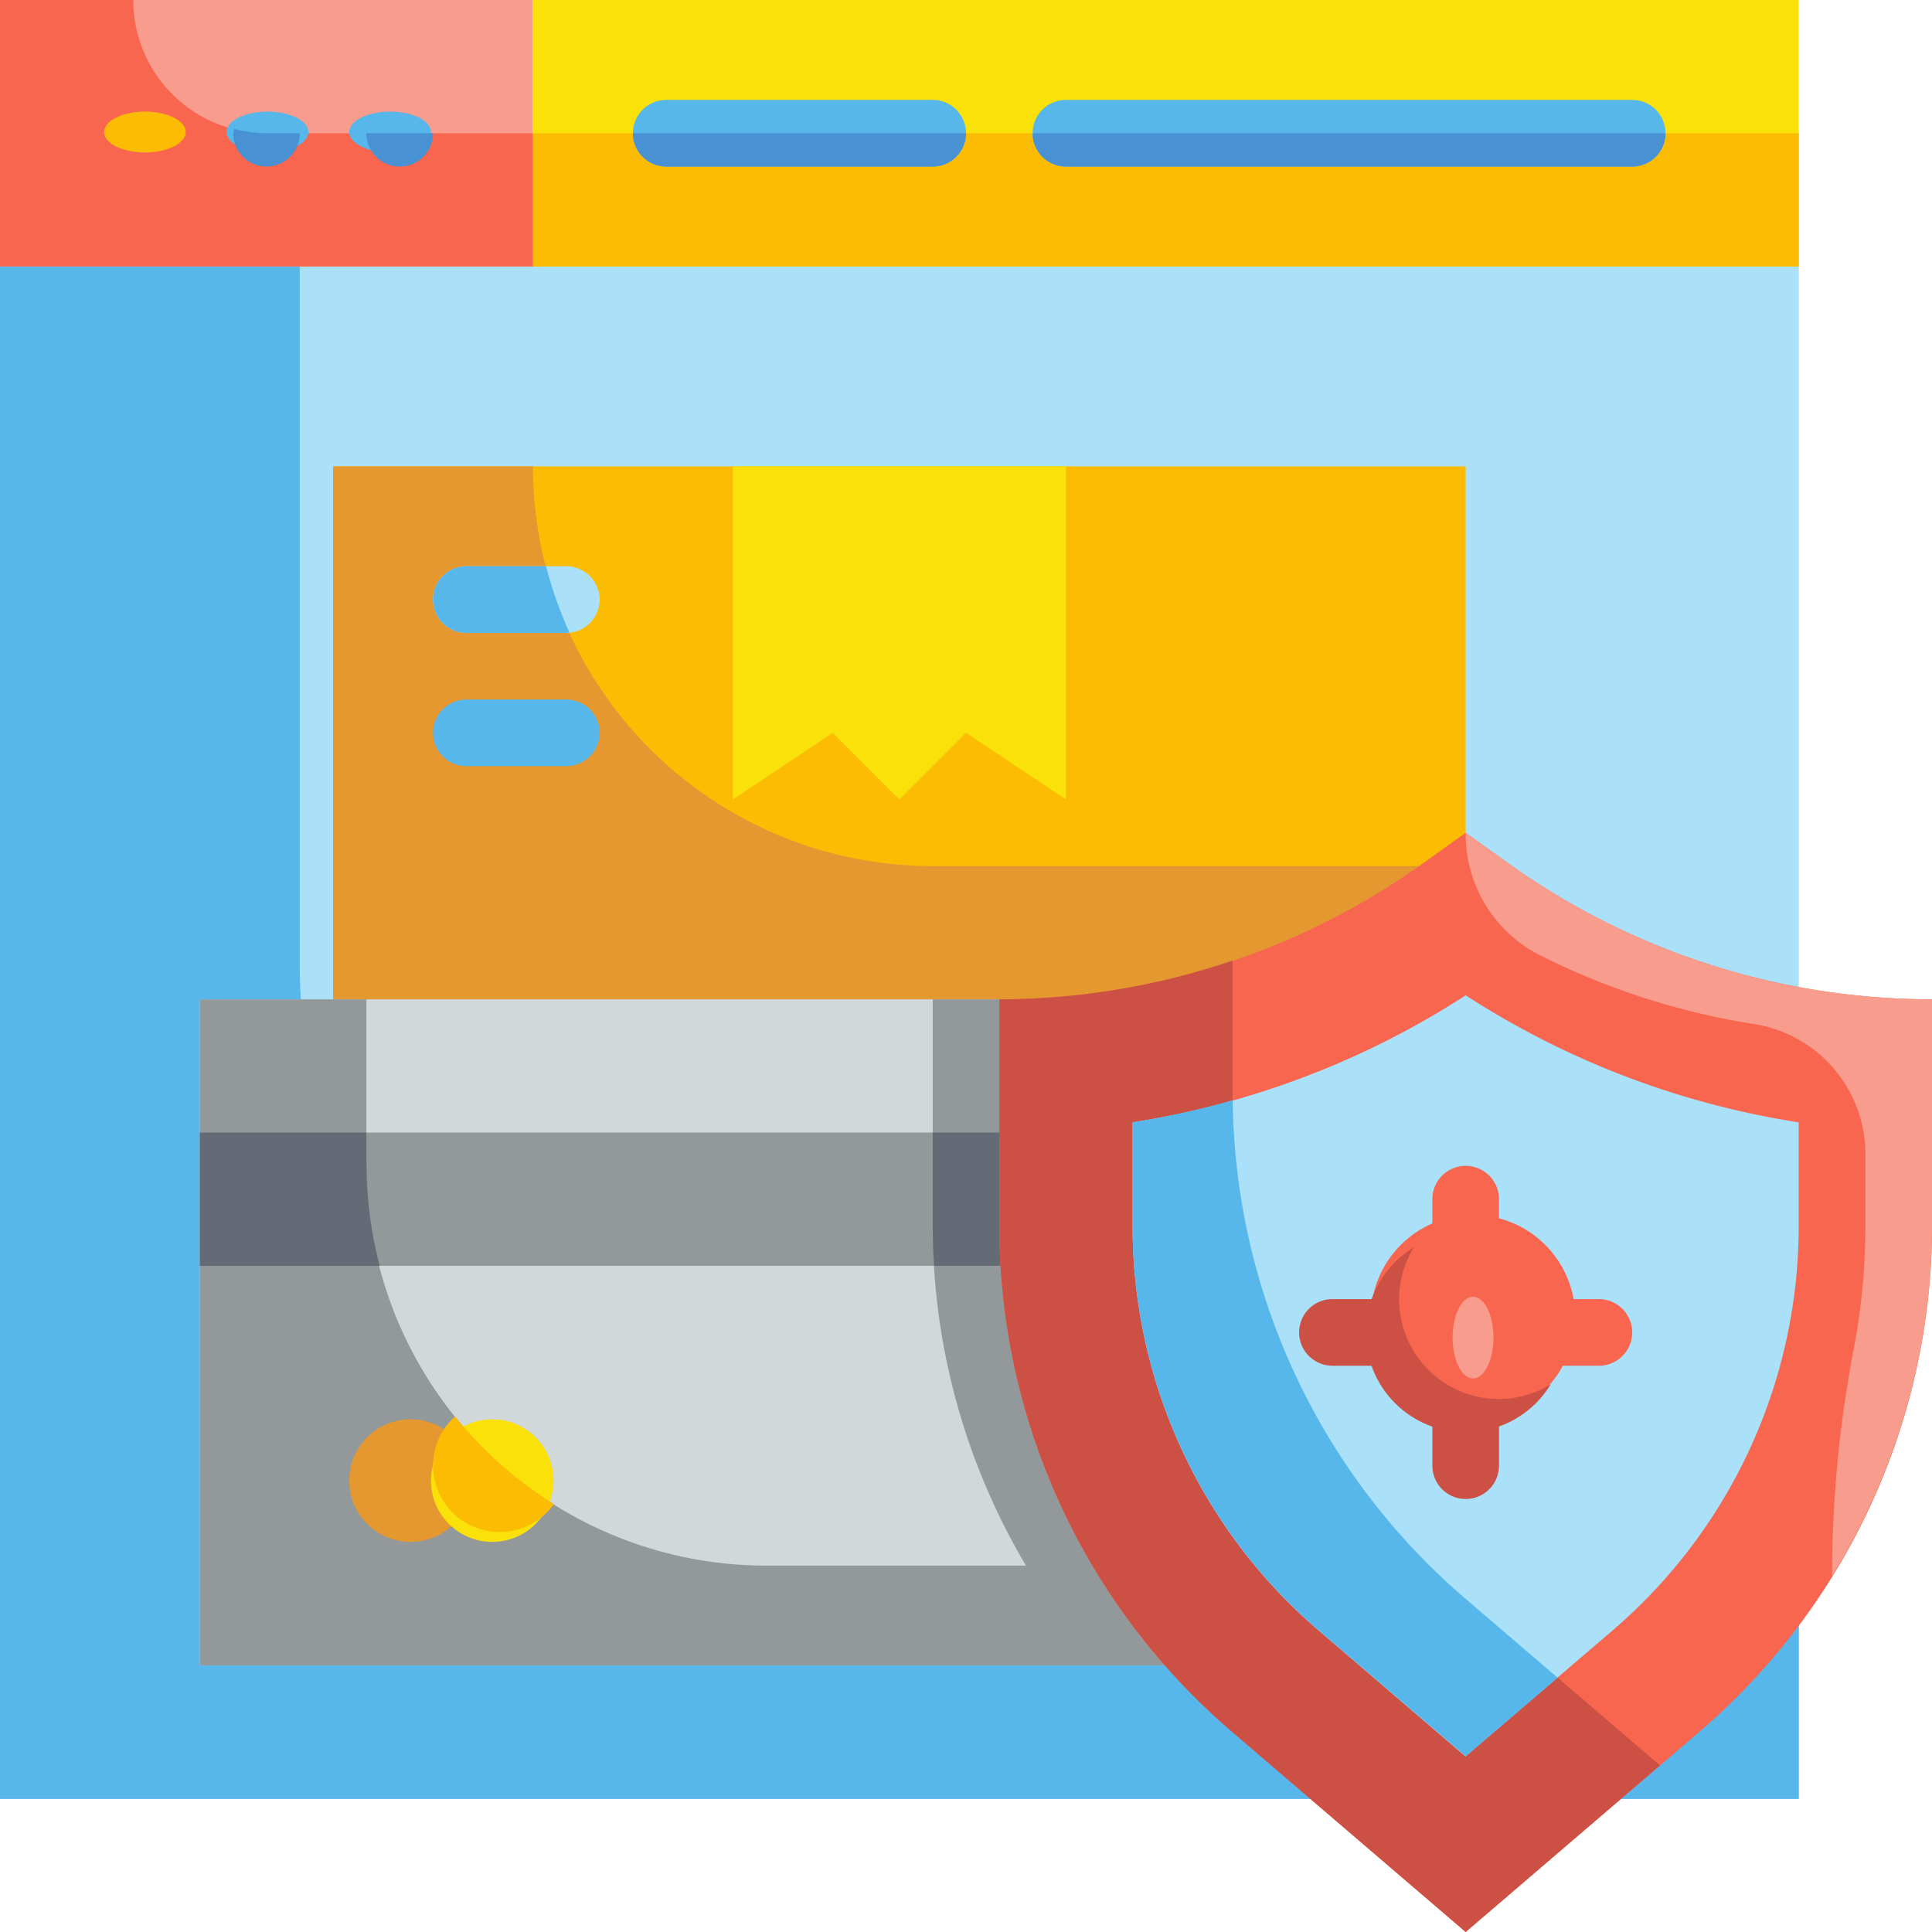
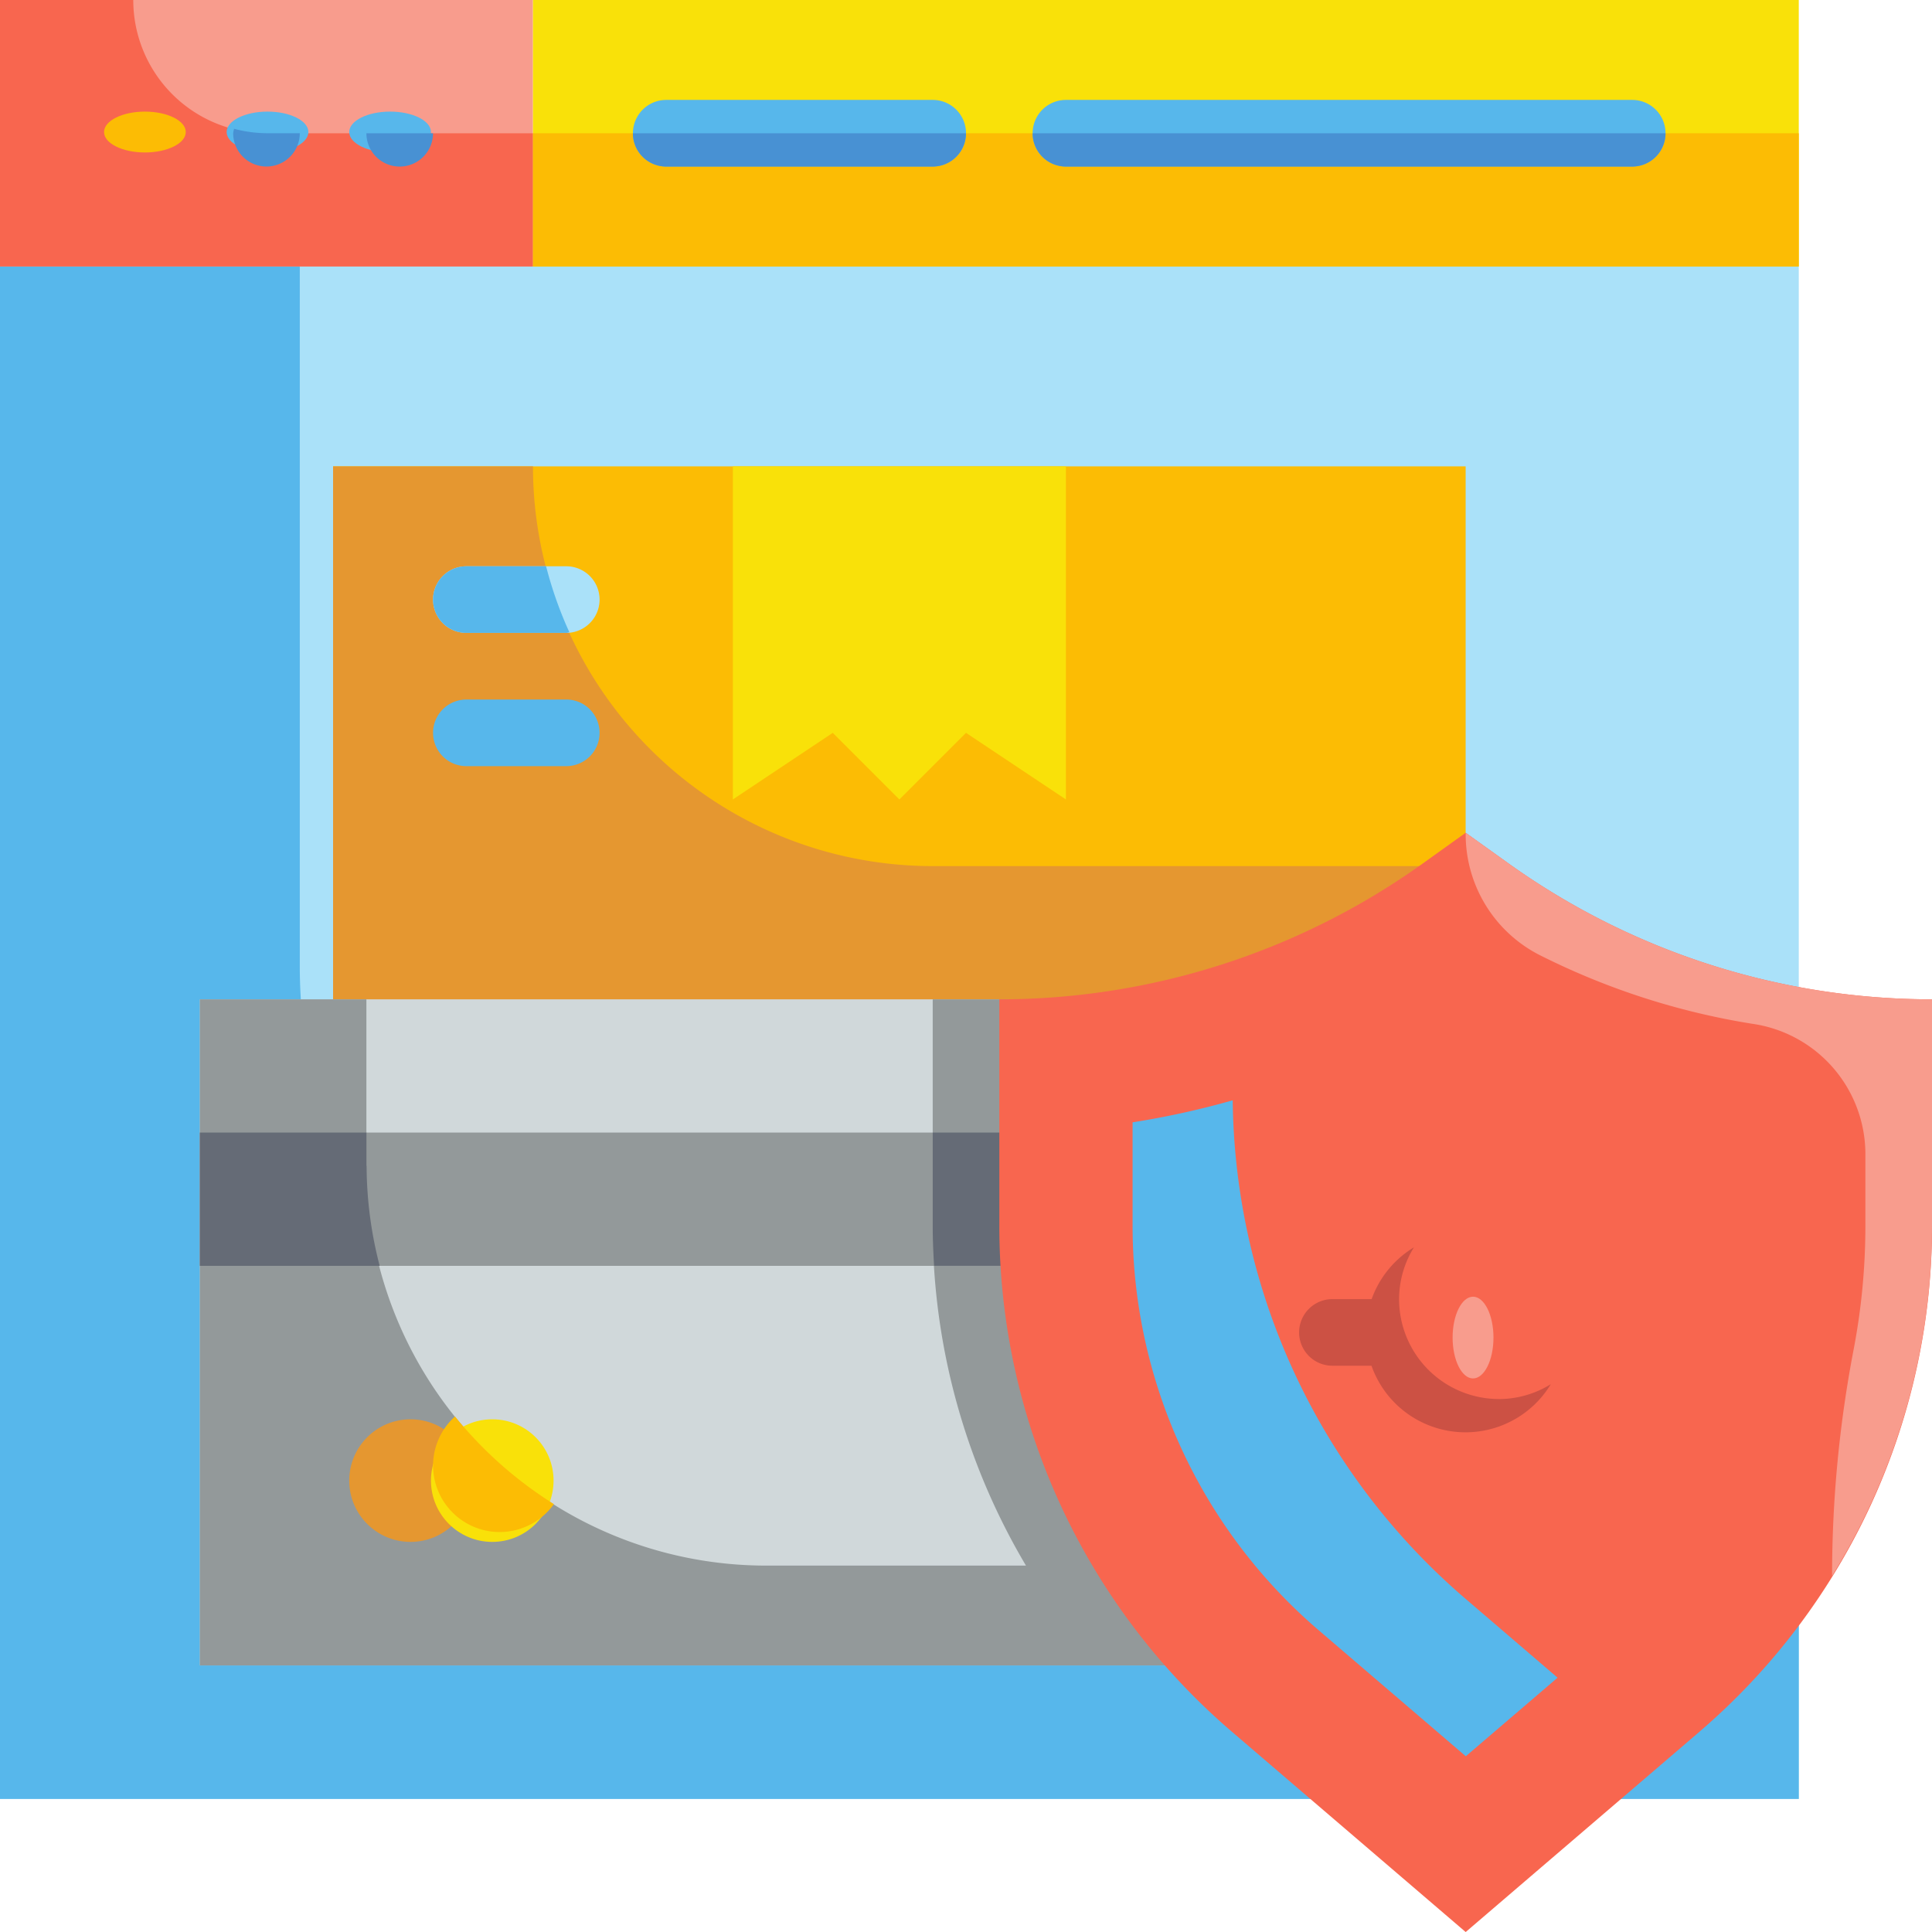
<svg xmlns="http://www.w3.org/2000/svg" width="47.277" height="47.277">
  <path d="M0 6.521h44.017v37.5H0z" fill="#aae1f9" />
  <path d="M7.336 23.639V6.521H0v37.5h44.017v-7.34H20.378A13.042 13.042 0 017.336 23.639z" fill="#57b7eb" />
  <path d="M0 0h13.042v6.521H0z" fill="#f89c8d" />
  <path d="M13.042 0h30.975v6.521H13.042z" fill="#f9e109" />
  <path d="M3.261 0H0v6.521h13.042v-3.26H6.521A3.261 3.261 0 013.261 0z" fill="#f8664f" />
  <path d="M13.042 3.261h30.975v3.261H13.042z" fill="#fcbc04" />
  <ellipse cx="1" cy=".5" rx="1" ry=".5" transform="translate(2.546 2.731)" fill="#fcbc04" />
  <g transform="translate(5.706 2.445)" fill="#57b7eb">
    <ellipse cx="1" cy=".5" rx="1" ry=".5" transform="translate(-.16 .286)" />
    <ellipse cx="1" cy=".5" rx="1" ry=".5" transform="translate(2.84 .286)" />
    <path d="M17.118 1.63h-6.521a.815.815 0 110-1.63h6.521a.815.815 0 110 1.63zM34.235 1.63H20.378a.815.815 0 010-1.63h13.857a.815.815 0 110 1.63z" />
  </g>
  <path d="M23.638 3.261a.815.815 0 01-.815.815h-6.521a.815.815 0 01-.815-.815zM40.756 3.261a.815.815 0 01-.815.815H26.084a.815.815 0 01-.815-.815zM5.728 3.152a.8.8 0 00-.022.108.815.815 0 001.63 0h-.815a3.221 3.221 0 01-.793-.108zM10.596 3.261a.815.815 0 01-1.63 0z" fill="#4891d3" />
  <path d="M8.151 11.412h27.714v27.714H8.151z" fill="#fcbc04" />
  <path d="M17.933 11.412v8.151l2.445-1.63 1.63 1.63 1.63-1.63 2.445 1.63v-8.151z" fill="#f9e109" />
  <path d="M13.042 11.412H8.151v27.714h27.714V21.194H22.823a9.782 9.782 0 01-9.781-9.782z" fill="#e59730" />
  <g transform="translate(4.891 24.454)">
    <path d="M0 0h24.454v16.3H0z" fill="#d0d8da" />
    <path d="M17.933 0v5.543a16.3 16.3 0 002.282 8.314h-6.358a9.782 9.782 0 01-9.782-9.782V0H0v16.3h24.454V0z" fill="#93999a" />
    <path d="M0 3.261h24.454v3.261H0z" fill="#93999a" />
    <circle cx="1.5" cy="1.5" r="1.5" transform="translate(3.655 10.277)" fill="#e59730" />
    <circle cx="1.5" cy="1.5" r="1.5" transform="translate(5.655 10.277)" fill="#f9e109" />
    <g fill="#656b76">
      <path d="M4.076 4.076v-.815H0v3.261h4.4a9.8 9.8 0 01-.32-2.445zM17.933 5.543c0 .326.014.652.033.978h6.488v-3.26h-6.521z" />
    </g>
    <path d="M5.706 11.411a1.63 1.63 0 002.957.941 9.838 9.838 0 01-2.42-2.144 1.62 1.62 0 00-.537 1.2z" fill="#fcbc04" />
  </g>
  <g transform="translate(24.454 20.378)">
    <path d="M17.131 22l-5.719 4.9L5.693 22A16.3 16.3 0 010 9.618V4.076A17.8 17.8 0 0010.352.759L11.412 0l1.06.759a17.8 17.8 0 0010.352 3.317v5.543A16.3 16.3 0 0117.13 22z" fill="#f8664f" />
-     <path d="M11.4 18.737A16.3 16.3 0 015.707 6.358v-3.23A17.8 17.8 0 010 4.076v5.543a16.3 16.3 0 005.693 12.378l5.719 4.9 4.755-4.076z" fill="#cc5144" />
-     <path d="M7.815 19.522a13.028 13.028 0 01-4.554-9.903V7.086a20.9 20.9 0 008.151-3.108 20.89 20.89 0 008.149 3.108v2.533a13.028 13.028 0 01-4.554 9.9l-3.6 3.084z" fill="#aae1f9" />
    <path d="M12.472.759L11.412 0a3.317 3.317 0 001.773 2.974 17.784 17.784 0 005.237 1.7 3.224 3.224 0 012.771 3.16v1.787a16.094 16.094 0 01-.289 3.031 29.394 29.394 0 00-.526 5.535 16.292 16.292 0 002.445-8.565V4.076A17.8 17.8 0 0112.472.759z" fill="#f89c8d" />
    <path d="M13.661 20.676l-2.263-1.94A16.3 16.3 0 015.711 6.547a20.764 20.764 0 01-2.45.539v2.529a13.028 13.028 0 004.554 9.9l3.6 3.084z" fill="#57b7eb" />
-     <path d="M11.412 16.303a.815.815 0 01-.815-.816v-1.63a.815.815 0 011.63 0v1.63a.815.815 0 01-.815.816z" fill="#cc5144" />
-     <path d="M11.412 11.412a.815.815 0 01-.815-.816v-1.63a.815.815 0 111.63 0v1.63a.815.815 0 01-.815.816zM14.672 13.042h-1.63a.815.815 0 010-1.63h1.63a.815.815 0 010 1.63z" fill="#f8664f" />
    <path d="M9.781 13.042h-1.63a.815.815 0 010-1.63h1.63a.815.815 0 110 1.63z" fill="#cc5144" />
    <circle cx="2.5" cy="2.5" r="2.5" transform="translate(9.092 9.353)" fill="#f8664f" />
    <path d="M12.227 13.857a2.445 2.445 0 01-2.445-2.445 2.417 2.417 0 01.364-1.267 2.439 2.439 0 103.349 3.349 2.417 2.417 0 01-1.267.364z" fill="#cc5144" />
    <ellipse cx=".5" cy="1" rx=".5" ry="1" transform="translate(11.092 11.353)" fill="#f89c8d" />
  </g>
  <path d="M13.858 15.487h-2.446a.815.815 0 010-1.63h2.445a.815.815 0 010 1.63z" fill="#aae1f9" />
  <g fill="#57b7eb">
    <path d="M13.858 18.748h-2.446a.815.815 0 110-1.63h2.445a.815.815 0 110 1.63zM11.412 15.487h2.445c.027 0 .05-.013.076-.015a9.675 9.675 0 01-.57-1.615h-1.951a.815.815 0 000 1.63z" />
  </g>
</svg>